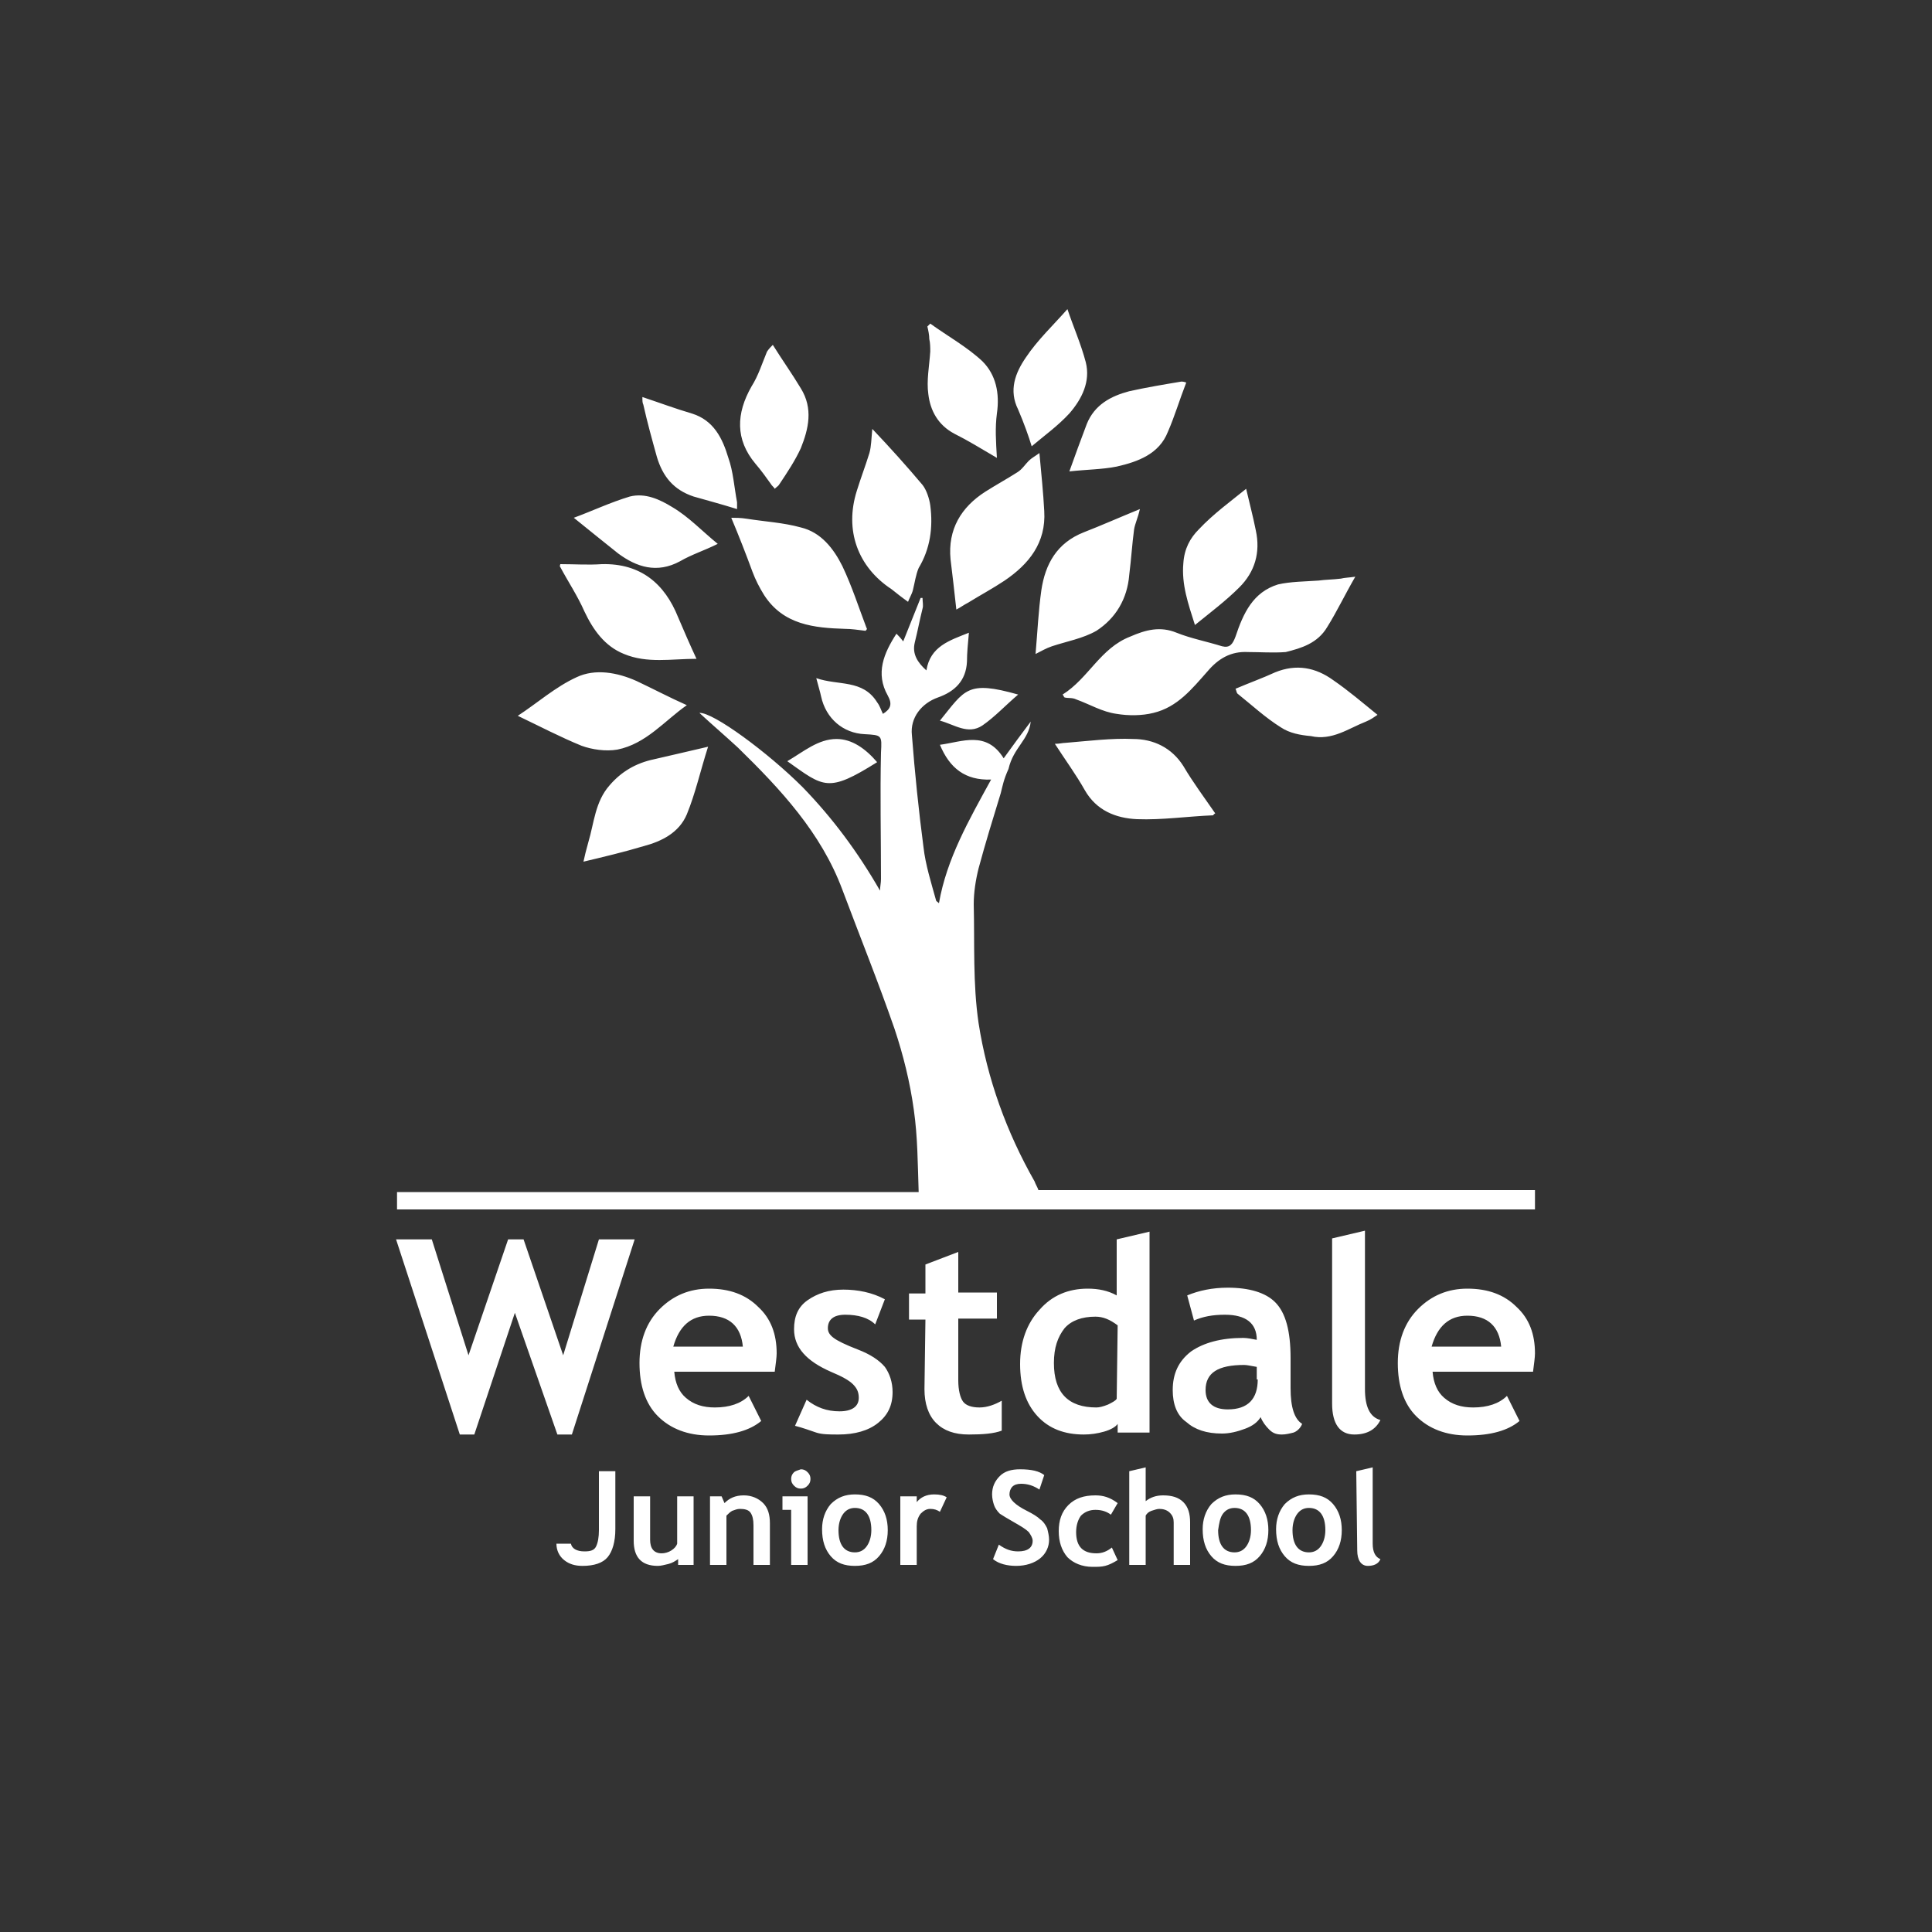
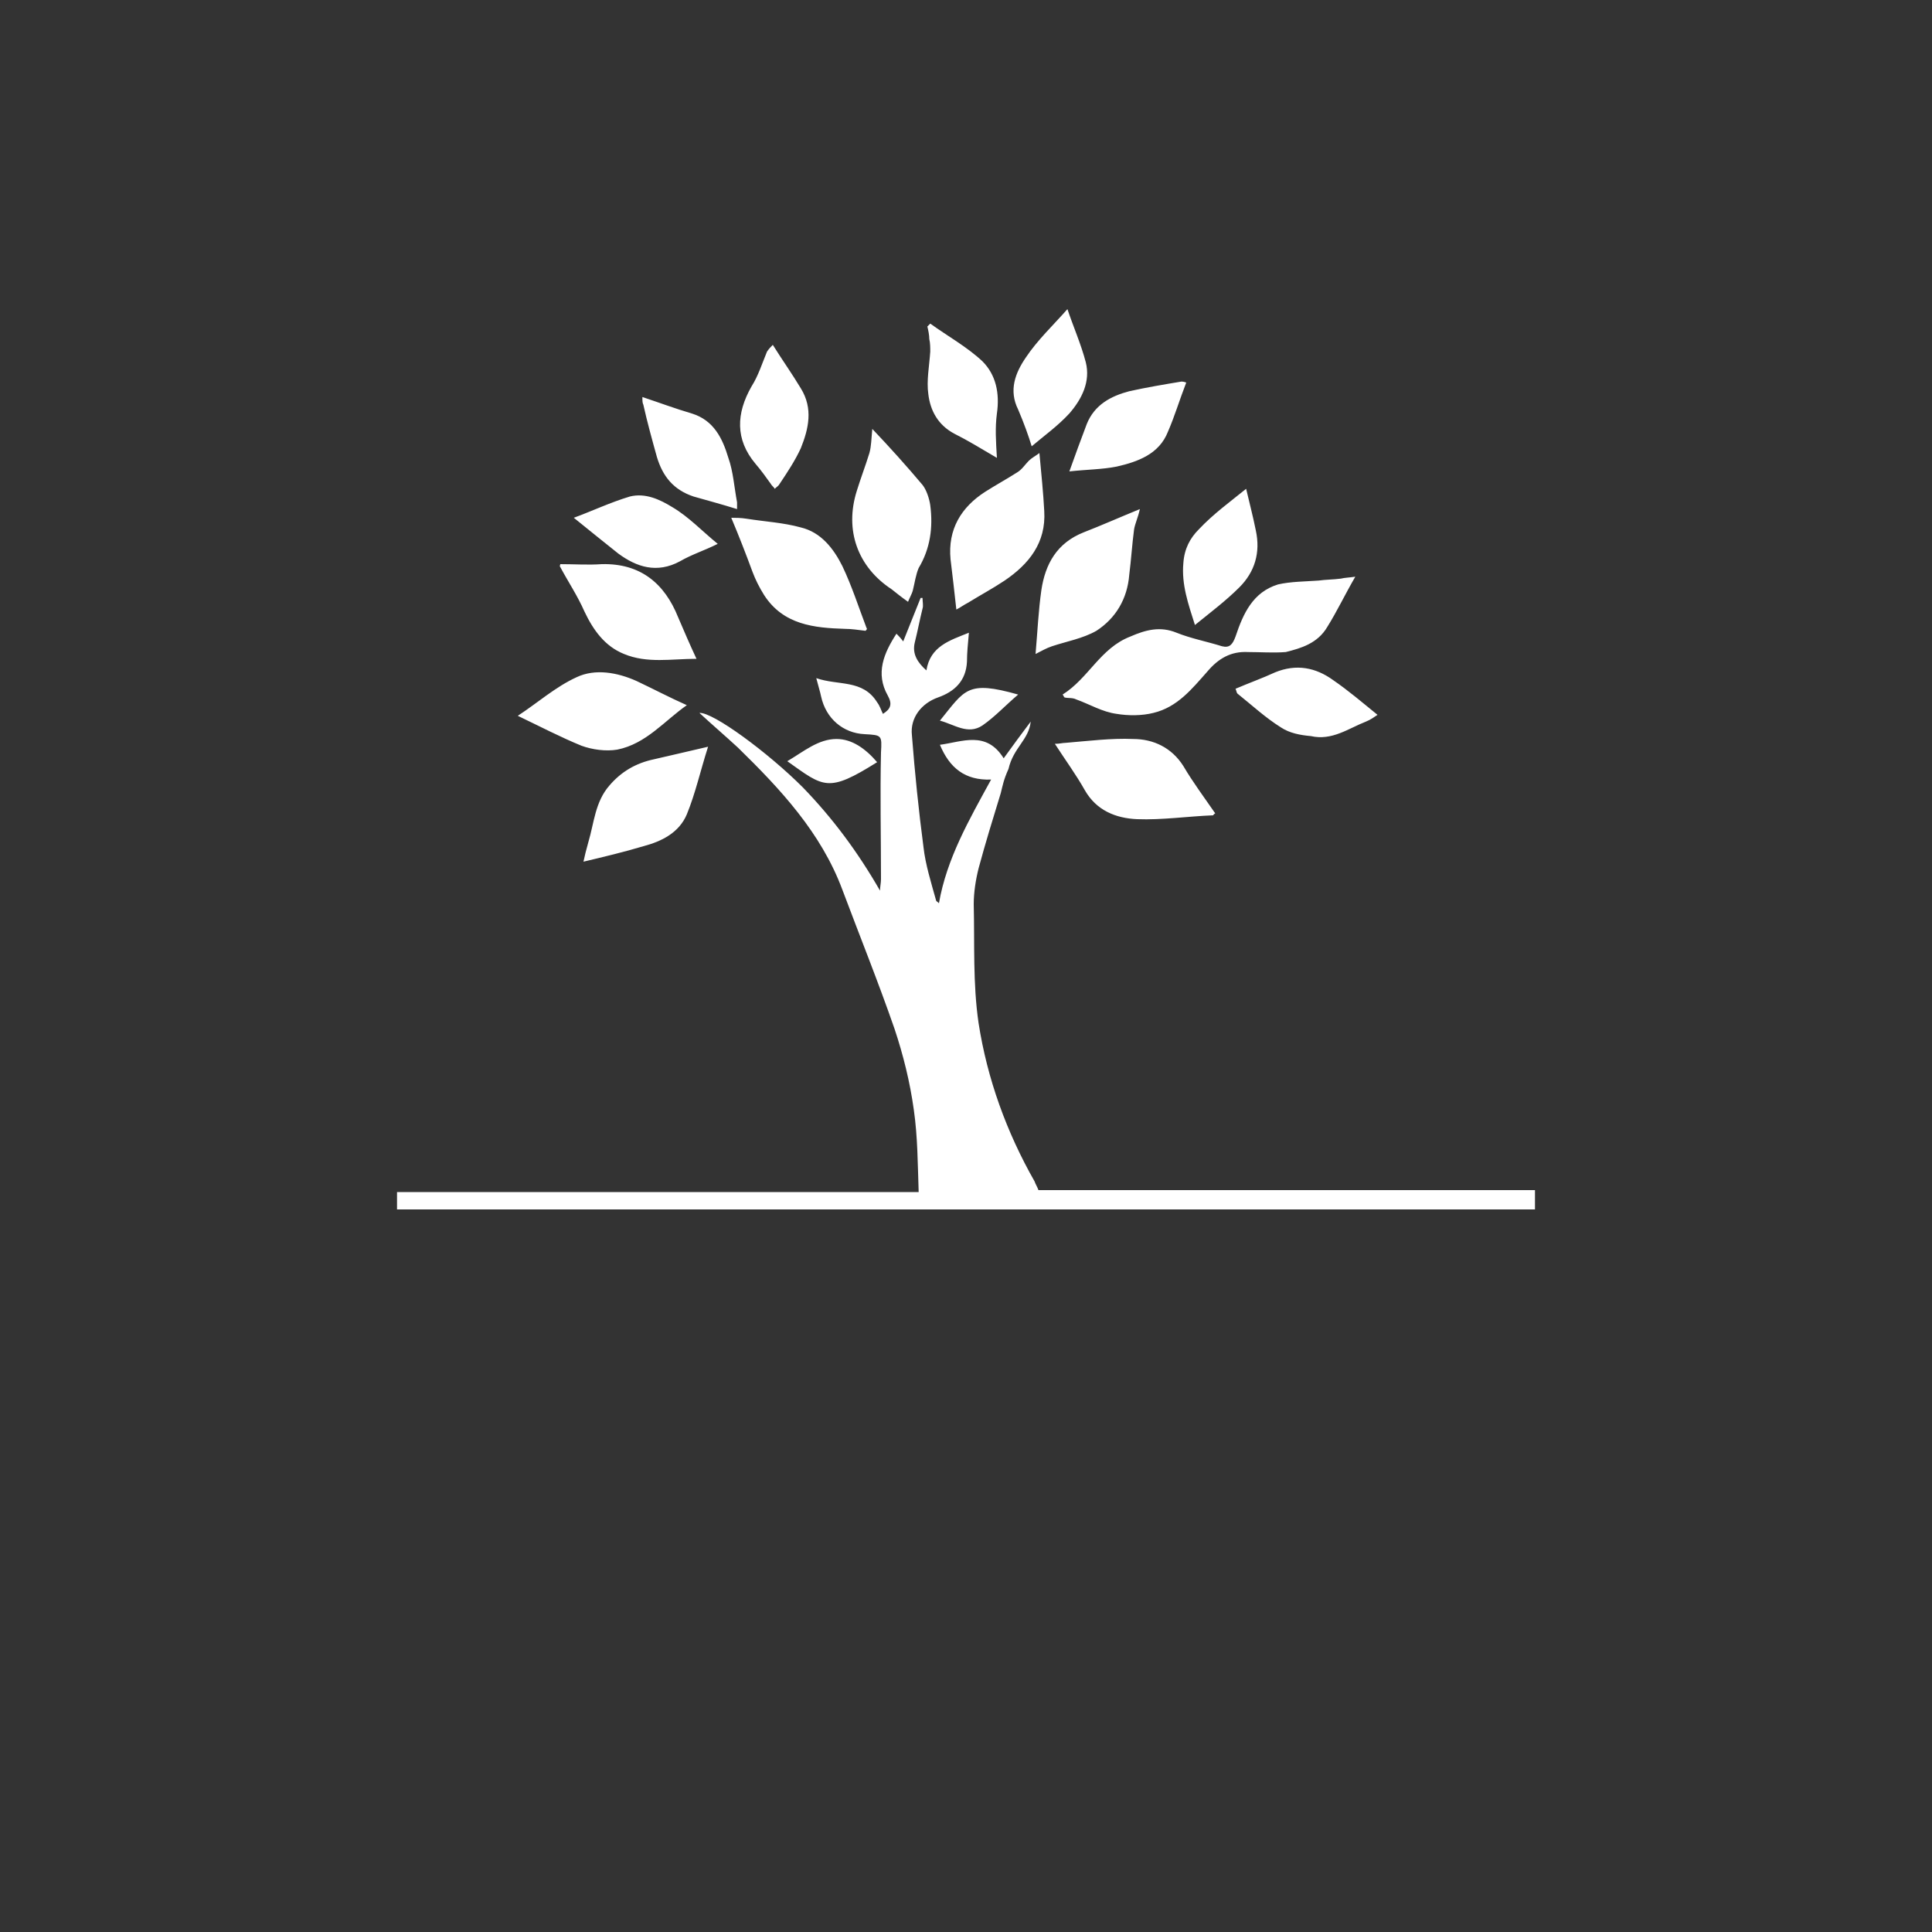
<svg xmlns="http://www.w3.org/2000/svg" xmlns:xlink="http://www.w3.org/1999/xlink" version="1.1" id="Layer_1" x="0px" y="0px" viewBox="0 0 200 200" style="enable-background:new 0 0 200 200;" xml:space="preserve">
  <rect x="0" y="0" width="200" height="200" fill="#333333" stroke="none" />
  <style type="text/css">
	.st0{clip-path:url(#SVGID_00000102521024083097089130000001231398262112577709_);fill:#FFFFFF;}
	.st1{clip-path:url(#SVGID_00000062899817855549348090000007052143738707233970_);fill:#FFFFFF;}
	.st2{clip-path:url(#SVGID_00000020376709702382524940000016896912264540005536_);fill:#FFFFFF;}
</style>
  <g>
    <g>
      <defs>
-         <rect id="SVGID_1_" x="-10.5" y="-10.5" width="221" height="221" />
-       </defs>
+         </defs>
      <clipPath id="SVGID_00000108290476107953467850000007148873153194452873_">
        <use xlink:href="#SVGID_1_" style="overflow:visible;" />
      </clipPath>
    </g>
    <g>
      <defs>
-         <rect id="SVGID_00000034807139123544725570000009962116356861616302_" x="-10.5" y="-10.5" width="221" height="221" />
-       </defs>
+         </defs>
      <clipPath id="SVGID_00000052791903092739828500000009591889934122277260_">
        <use xlink:href="#SVGID_00000034807139123544725570000009962116356861616302_" style="overflow:visible;" />
      </clipPath>
      <path style="clip-path:url(#SVGID_00000052791903092739828500000009591889934122277260_);fill:#FFFFFF;" d="M65.7,128.3H62    l-3.7,12l-4.1-12h-1.6l-4.1,12l-3.8-12H41l6.6,20.2h1.5l4.2-12.6l4.4,12.6h1.5L65.7,128.3z M80.4,140.1c0-2-0.6-3.6-1.9-4.8    c-1.3-1.3-3-1.9-5.1-1.9c-2,0-3.7,0.7-5.1,2.1c-1.4,1.4-2.1,3.3-2.1,5.6s0.6,4.2,1.9,5.5s3.1,2,5.3,2c2.4,0,4.2-0.5,5.4-1.5    l-1.3-2.6c-0.8,0.8-2,1.2-3.5,1.2c-1.2,0-2.2-0.3-3-1c-0.7-0.6-1.1-1.5-1.2-2.7h10.4C80.3,141.2,80.4,140.5,80.4,140.1     M73.4,136.2c2.1,0,3.3,1.1,3.5,3.2h-7.2C70.3,137.3,71.5,136.2,73.4,136.2 M84.5,148.3c0.6,0.2,1.4,0.2,2.3,0.2    c1.7,0,3.1-0.4,4.1-1.2s1.5-1.8,1.5-3.2c0-1-0.3-1.9-0.8-2.6c-0.6-0.7-1.5-1.3-2.8-1.8s-2.1-0.9-2.5-1.2s-0.6-0.6-0.6-1    c0-0.9,0.6-1.4,1.8-1.4c1.3,0,2.4,0.3,3.1,1l1-2.6c-1.3-0.7-2.8-1-4.3-1s-2.7,0.4-3.7,1.1c-1,0.7-1.4,1.7-1.4,3    c0,1.9,1.3,3.3,3.8,4.4c1.2,0.5,1.9,0.9,2.3,1.3c0.4,0.4,0.6,0.8,0.6,1.4c0,0.9-0.7,1.4-2,1.4s-2.4-0.4-3.4-1.2l-1.2,2.7    C83.1,147.8,83.9,148.1,84.5,148.3 M95.7,143.8c0,1.5,0.4,2.7,1.2,3.5c0.8,0.8,1.9,1.2,3.4,1.2s2.6-0.1,3.4-0.4V145    c-0.7,0.4-1.5,0.7-2.3,0.7s-1.4-0.2-1.7-0.6c-0.3-0.4-0.5-1.2-0.5-2.2v-6.4h4v-2.7h-4v-4.2l-3.4,1.3v3h-1.7v2.7h1.7L95.7,143.8    L95.7,143.8z M119,148.3v-20.8l-3.4,0.8v5.8c-0.9-0.5-1.9-0.7-3-0.7c-2,0-3.7,0.7-5,2.2c-1.3,1.4-2,3.3-2,5.6s0.6,4.1,1.8,5.4    c1.2,1.3,2.8,1.9,4.8,1.9c0.7,0,1.4-0.1,2.1-0.3s1.2-0.5,1.4-0.8v0.9L119,148.3L119,148.3z M115.6,144.8c-0.1,0.2-0.5,0.4-0.9,0.6    c-0.5,0.2-0.9,0.3-1.2,0.3c-2.9,0-4.4-1.5-4.4-4.6c0-1.6,0.4-2.7,1.1-3.6c0.7-0.8,1.8-1.2,3.2-1.2c0.8,0,1.5,0.3,2.3,0.9    L115.6,144.8L115.6,144.8z M131.4,148c0.4,0.4,0.8,0.5,1.3,0.5c0.4,0,0.8-0.1,1.2-0.2c0.3-0.1,0.7-0.4,0.9-0.9    c-0.8-0.5-1.2-1.7-1.2-3.7v-3.1c0-2.8-0.5-4.7-1.6-5.8c-1-1-2.7-1.5-4.9-1.5c-1.6,0-3,0.3-4.2,0.8l0.7,2.6    c0.9-0.4,1.9-0.6,3.2-0.6c2.2,0,3.3,0.9,3.3,2.6c-0.5-0.1-1-0.2-1.4-0.2c-2.3,0-4.1,0.5-5.4,1.4c-1.3,1-1.9,2.3-1.9,4    c0,1.4,0.4,2.6,1.4,3.3c0.9,0.8,2.1,1.2,3.7,1.2c0.8,0,1.6-0.2,2.4-0.5c0.8-0.3,1.3-0.7,1.6-1.2C130.7,147.2,131,147.6,131.4,148     M130.2,142.8c0,2-1,3.1-3.1,3.1c-1.5,0-2.3-0.7-2.3-2c0-1.8,1.3-2.6,4-2.6c0.3,0,0.7,0.1,1.3,0.2v1.3H130.2z M137.9,145.3    c0,2.1,0.8,3.2,2.3,3.2c1.3,0,2.2-0.5,2.7-1.5c-1.1-0.3-1.6-1.4-1.6-3.2v-16.4l-3.4,0.8V145.3z M158.9,140.1c0-2-0.6-3.6-1.9-4.8    c-1.3-1.3-3-1.9-5.1-1.9c-2,0-3.7,0.7-5.1,2.1c-1.4,1.4-2.1,3.3-2.1,5.6s0.6,4.2,1.9,5.5c1.3,1.3,3.1,2,5.3,2    c2.4,0,4.2-0.5,5.4-1.5l-1.3-2.6c-0.8,0.8-2,1.2-3.5,1.2c-1.2,0-2.2-0.3-3-1c-0.7-0.6-1.1-1.5-1.2-2.7h10.4    C158.8,141.2,158.9,140.5,158.9,140.1 M151.9,136.2c2.1,0,3.3,1.1,3.5,3.2h-7.2C148.8,137.3,150,136.2,151.9,136.2" />
    </g>
    <g>
      <defs>
-         <rect id="SVGID_00000098183429874937007480000000338649759864902066_" x="-10.5" y="-10.5" width="221" height="221" />
-       </defs>
+         </defs>
      <clipPath id="SVGID_00000062162913599825456950000005771009403633682343_">
        <use xlink:href="#SVGID_00000098183429874937007480000000338649759864902066_" style="overflow:visible;" />
      </clipPath>
      <path style="clip-path:url(#SVGID_00000062162913599825456950000005771009403633682343_);fill:#FFFFFF;" d="M58.4,161.5    c0.5,0.4,1.1,0.6,1.9,0.6c1.2,0,2.1-0.3,2.6-0.9c0.5-0.6,0.8-1.6,0.8-2.9v-6H62v6.1c0,0.7-0.1,1.3-0.3,1.7    c-0.2,0.4-0.6,0.5-1.2,0.5c-0.8,0-1.3-0.3-1.4-0.8h-1.5C57.6,160.5,57.9,161.1,58.4,161.5 M71.8,162v-7.1h-1.7v4.9    c-0.1,0.3-0.3,0.5-0.6,0.7c-0.3,0.2-0.7,0.3-1,0.3c-0.8,0-1.2-0.5-1.2-1.4v-4.5h-1.7v4.6c0,1.7,0.8,2.6,2.5,2.6    c0.3,0,0.7-0.1,1.1-0.2c0.4-0.1,0.7-0.3,1-0.5v0.6L71.8,162L71.8,162z M79.7,162v-4.3c0-0.9-0.2-1.6-0.7-2.1s-1.2-0.8-2-0.8    c-0.9,0-1.5,0.3-2,0.8l-0.3-0.7h-1.2v7.1h1.7v-5.1c0.2-0.2,0.4-0.4,0.6-0.5c0.3-0.1,0.5-0.2,0.8-0.2c0.5,0,0.9,0.1,1.1,0.4    c0.2,0.3,0.3,0.7,0.3,1.3v4.1H79.7z M82.2,152.4c-0.2,0.2-0.3,0.4-0.3,0.7s0.1,0.5,0.3,0.7c0.2,0.2,0.4,0.3,0.7,0.3    c0.3,0,0.5-0.1,0.7-0.3s0.3-0.4,0.3-0.7s-0.1-0.5-0.3-0.7c-0.2-0.2-0.4-0.3-0.7-0.3C82.6,152.2,82.3,152.3,82.2,152.4 M83.6,162    v-7.1H81v1.4h0.9v5.7L83.6,162L83.6,162z M86,161.1c0.6,0.7,1.4,1,2.5,1s1.9-0.3,2.5-1s0.9-1.6,0.9-2.7c0-1.1-0.3-2-0.9-2.7    s-1.4-1-2.5-1c-1,0-1.8,0.3-2.5,1c-0.6,0.7-0.9,1.6-0.9,2.6C85.1,159.5,85.4,160.4,86,161.1 M87.3,156.7c0.3-0.4,0.7-0.6,1.2-0.6    c1.1,0,1.7,0.8,1.7,2.3c0,0.7-0.2,1.3-0.5,1.7s-0.7,0.6-1.2,0.6c-1.1,0-1.7-0.8-1.7-2.3C86.8,157.7,87,157.1,87.3,156.7 M98,155    c-0.3-0.2-0.7-0.3-1.3-0.3c-0.8,0-1.4,0.3-1.8,0.8v-0.6h-1.7v7.1h1.7v-4c0-0.5,0.1-0.9,0.4-1.3c0.3-0.3,0.6-0.5,1-0.5    s0.7,0.1,1,0.3L98,155z M105.2,162.1c1,0,1.9-0.3,2.5-0.8s0.9-1.2,0.9-1.9c0-0.4-0.1-0.8-0.2-1.2c-0.2-0.4-0.4-0.7-0.7-0.9    c-0.3-0.3-0.8-0.6-1.4-0.9c-1.2-0.6-1.8-1.2-1.8-1.7c0-0.3,0.1-0.6,0.3-0.8c0.2-0.2,0.5-0.3,0.9-0.3c0.7,0,1.3,0.2,1.9,0.6    l0.5-1.5c-0.5-0.4-1.3-0.6-2.5-0.6c-0.9,0-1.6,0.2-2.1,0.7s-0.8,1.1-0.8,1.9c0,0.4,0.1,0.8,0.2,1.1s0.3,0.6,0.6,0.9    c0.3,0.2,0.8,0.5,1.5,0.9s1.2,0.7,1.5,1c0.2,0.3,0.4,0.6,0.4,0.9c0,0.7-0.5,1.1-1.5,1.1c-0.7,0-1.3-0.2-2-0.7l-0.6,1.5    C103.4,161.9,104.3,162.1,105.2,162.1 M113.4,154.8c-1.2,0-2.1,0.3-2.8,1c-0.7,0.7-1,1.6-1,2.7c0,1.1,0.3,2,0.9,2.7    c0.6,0.6,1.5,1,2.6,1c0.5,0,0.9,0,1.3-0.1s0.8-0.3,1.3-0.6l-0.6-1.3c-0.5,0.4-1,0.6-1.6,0.6c-1.4,0-2.1-0.7-2.1-2.2    c0-0.7,0.2-1.3,0.5-1.7c0.4-0.4,0.9-0.6,1.5-0.6c0.7,0,1.2,0.2,1.6,0.5l0.7-1.2C114.9,155,114.2,154.8,113.4,154.8 M123.2,162    v-4.4c0-0.9-0.2-1.6-0.7-2.1s-1.2-0.7-2.1-0.7c-0.7,0-1.3,0.2-1.8,0.6v-3.5l-1.7,0.4v9.7h1.7v-5.1c0.1-0.2,0.3-0.4,0.6-0.5    s0.6-0.2,0.8-0.2c0.4,0,0.8,0.1,1.1,0.4c0.3,0.3,0.4,0.6,0.4,1v4.4L123.2,162L123.2,162z M125.4,161.1c0.6,0.7,1.4,1,2.5,1    s1.9-0.3,2.5-1s0.9-1.6,0.9-2.7c0-1.1-0.3-2-0.9-2.7c-0.6-0.7-1.4-1-2.5-1c-1,0-1.8,0.3-2.5,1c-0.6,0.7-0.9,1.6-0.9,2.6    C124.5,159.5,124.8,160.4,125.4,161.1 M126.6,156.7c0.3-0.4,0.7-0.6,1.2-0.6c1.1,0,1.7,0.8,1.7,2.3c0,0.7-0.2,1.3-0.5,1.7    s-0.7,0.6-1.2,0.6c-1.1,0-1.7-0.8-1.7-2.3C126.2,157.7,126.3,157.1,126.6,156.7 M133,161.1c0.6,0.7,1.4,1,2.5,1s1.9-0.3,2.5-1    s0.9-1.6,0.9-2.7c0-1.1-0.3-2-0.9-2.7c-0.6-0.7-1.4-1-2.5-1c-1,0-1.8,0.3-2.5,1c-0.6,0.7-0.9,1.6-0.9,2.6    C132.1,159.5,132.4,160.4,133,161.1 M134.3,156.7c0.3-0.4,0.7-0.6,1.2-0.6c1.1,0,1.7,0.8,1.7,2.3c0,0.7-0.2,1.3-0.5,1.7    s-0.7,0.6-1.2,0.6c-1.1,0-1.7-0.8-1.7-2.3C133.8,157.7,134,157.1,134.3,156.7 M140.5,160.5c0,1,0.4,1.6,1.1,1.6    c0.6,0,1.1-0.2,1.3-0.7c-0.5-0.2-0.8-0.7-0.8-1.6v-7.9l-1.7,0.4L140.5,160.5L140.5,160.5z" />
    </g>
    <g>
      <defs>
        <rect id="SVGID_00000026130592997933771000000013153260992988469125_" x="-10.5" y="-10.5" width="221" height="221" />
      </defs>
      <clipPath id="SVGID_00000094603595675025916330000002978031888683429768_">
        <use xlink:href="#SVGID_00000026130592997933771000000013153260992988469125_" style="overflow:visible;" />
      </clipPath>
      <path style="clip-path:url(#SVGID_00000094603595675025916330000002978031888683429768_);fill:#FFFFFF;" d="M86.6,76.5    c-1.9,0-3.4,1.3-5.1,2.3c3.8,2.7,4.2,3.3,9.3,0.1C89.6,77.5,88.2,76.5,86.6,76.5 M158.9,125v-1.8h-51.4c-0.1-0.3-0.3-0.6-0.4-0.9    c-2.9-5.1-4.9-10.6-5.8-16.4c-0.6-4.1-0.4-8.2-0.5-12.3c0-1.2,0.2-2.5,0.5-3.7c0.7-2.6,1.5-5.2,2.3-7.8c0.2-0.8,0.3-1.4,0.8-2.5    c0.5-2.2,2.1-3,2.3-4.9c-0.9,1.2-1.8,2.4-2.8,3.8c-1.8-2.9-4.3-1.7-6.6-1.4c1,2.4,2.6,3.7,5.3,3.6c-2.3,4.2-4.6,8.2-5.4,12.8    c-0.2-0.2-0.3-0.2-0.3-0.3c-0.5-1.8-1.1-3.7-1.3-5.5c-0.5-3.8-0.9-7.7-1.2-11.6c-0.2-1.8,1-3.3,2.7-3.9s2.9-1.7,3-3.7    c0-0.9,0.1-1.9,0.2-3c-2,0.8-4,1.4-4.4,3.9c-0.9-0.8-1.5-1.7-1.2-2.9c0.3-1.2,0.5-2.3,0.8-3.5c0.1-0.3,0-0.7,0-1.1    c-0.1,0-0.1,0-0.2,0c-0.6,1.5-1.2,3-1.8,4.5c-0.3-0.4-0.5-0.6-0.7-0.8c-1.3,2-2.2,4.1-0.9,6.4c0.5,0.9,0.3,1.4-0.5,1.9    c-0.2-0.4-0.3-0.8-0.6-1.2c-1.5-2.4-4-1.7-6.3-2.5c0.2,0.8,0.4,1.4,0.5,1.9c0.5,2.3,2.3,3.8,4.5,3.9c1.8,0.1,1.8,0.1,1.7,1.9    c-0.1,4.4,0,8.7,0,13.1c0,0.4-0.1,0.8-0.1,1.2c-2.3-4-4.9-7.5-8-10.7c-3.6-3.6-9.3-7.8-10.7-7.7c1.3,1.2,2.7,2.4,4,3.6    c4.4,4.3,8.6,8.8,10.8,14.7c1.8,4.8,3.7,9.5,5.4,14.4c0.9,2.7,1.6,5.5,2,8.4c0.4,2.8,0.4,5.6,0.5,8.5h-54v1.8h117.8V125z     M141.4,74.7c0.5-0.2,0.9-0.5,1.2-0.7c-1.6-1.3-3-2.5-4.6-3.6c-1.8-1.3-3.8-1.7-6-0.8c-1.3,0.6-2.7,1.1-4.1,1.7    c0.1,0.2,0.1,0.4,0.2,0.5c1.5,1.2,2.9,2.5,4.5,3.5c0.9,0.6,2,0.8,3.1,0.9C137.9,76.7,139.6,75.4,141.4,74.7 M110.3,76.9    c-0.3,0-0.6,0.1-1.1,0.1c1.1,1.7,2.2,3.2,3.1,4.8c1.2,2.1,3.2,2.9,5.4,3c2.6,0.1,5.3-0.3,7.9-0.4c0,0,0-0.1,0.2-0.2    c-1.1-1.6-2.3-3.2-3.3-4.9c-1.2-1.9-3.1-2.8-5.2-2.8C115.1,76.4,112.7,76.7,110.3,76.9 M137.4,64.9c1-1.6,1.8-3.3,2.9-5.2    c-0.7,0.1-1.1,0.1-1.5,0.2c-0.8,0.1-1.6,0.1-2.3,0.2c-1.4,0.1-2.9,0.1-4.2,0.4c-2.6,0.8-3.6,3-4.4,5.4c-0.3,0.8-0.6,1.2-1.4,1    c-1.6-0.5-3.2-0.8-4.7-1.4c-1.7-0.7-3.2-0.3-4.8,0.4c-3.1,1.2-4.3,4.3-7,6c0.1,0.1,0.1,0.2,0.2,0.3c0.4,0.1,0.8,0,1.2,0.2    c1.4,0.5,2.7,1.3,4.2,1.5c1.2,0.2,2.6,0.2,3.8-0.1c2.5-0.6,4-2.5,5.6-4.3c1.1-1.3,2.4-2.1,4.2-2c1.3,0,2.6,0.1,3.9,0    C134.7,67.1,136.4,66.6,137.4,64.9 M128.3,60.8c1.6-1.6,2.2-3.6,1.7-5.9c-0.3-1.5-0.7-3-1-4.3c-1.6,1.3-3.4,2.6-4.9,4.2    c-0.9,0.9-1.5,2-1.6,3.5c-0.2,2.2,0.5,4.2,1.2,6.4C125.3,63.4,126.9,62.2,128.3,60.8 M120.9,44.7c0.7-1.6,1.2-3.3,1.9-5.1    c-0.3-0.1-0.4-0.1-0.5-0.1c-1.8,0.3-3.6,0.6-5.4,1c-1.9,0.5-3.6,1.4-4.4,3.4c-0.6,1.6-1.2,3.2-1.8,4.9c1.8-0.2,3.4-0.2,4.9-0.5    C117.8,47.8,120,47,120.9,44.7 M110.7,42.8c1.3-1.5,2.2-3.3,1.7-5.3c-0.5-1.9-1.3-3.7-1.9-5.5c-1.5,1.7-3.1,3.2-4.3,5    c-1.1,1.6-1.8,3.4-0.8,5.4c0.6,1.4,1.1,2.8,1.4,3.8C108.1,45.1,109.5,44.1,110.7,42.8 M107.8,61.1c-0.3,2.1-0.4,4.3-0.6,6.6    c0.6-0.3,1.1-0.6,1.7-0.8c1.5-0.5,3.2-0.8,4.6-1.6c2-1.3,3.2-3.3,3.4-5.8c0.2-1.6,0.3-3.2,0.5-4.7c0.1-0.6,0.4-1.2,0.6-2.1    c-2.2,0.9-4,1.7-5.8,2.4C109.4,56.2,108.2,58.4,107.8,61.1 M105.4,71.9c-5.3-1.5-5.5-0.5-8.1,2.7c1.5,0.4,2.9,1.5,4.4,0.5    C103,74.2,104.1,73,105.4,71.9 M99,63.1c0.4-0.2,0.8-0.5,1.2-0.7c1.3-0.8,2.6-1.5,3.8-2.3c2.5-1.7,4.3-3.9,4.1-7.2    c-0.1-1.9-0.3-3.8-0.5-6c-0.4,0.3-0.8,0.5-1.1,0.8c-0.4,0.4-0.7,0.9-1.2,1.2c-1.1,0.7-2.2,1.3-3.3,2c-2.5,1.6-3.9,3.9-3.6,7    C98.6,59.5,98.8,61.3,99,63.1 M103.2,42.8c0.3-2.1-0.1-4-1.5-5.4c-1.6-1.5-3.6-2.6-5.4-3.9c-0.1,0.1-0.2,0.2-0.3,0.3    c0.1,0.4,0.2,0.9,0.2,1.3c0.1,0.4,0.1,0.9,0.1,1.3c-0.1,1.5-0.4,3-0.2,4.4c0.2,1.7,1,3.2,2.7,4.1c1.4,0.7,2.7,1.5,4.4,2.5    C103.1,45.7,103,44.3,103.2,42.8 M96.3,52.3c-0.1-0.7-0.4-1.6-0.8-2.1c-1.6-1.9-3.3-3.8-5.2-5.8c-0.1,1-0.1,1.8-0.3,2.5    c-0.4,1.3-0.9,2.6-1.3,3.9c-1.3,4.1,0.1,7.9,3.6,10.2c0.5,0.4,1,0.8,1.7,1.3c0.1-0.3,0.4-0.8,0.5-1.2c0.2-0.8,0.3-1.6,0.6-2.3    C96.3,56.8,96.6,54.6,96.3,52.3 M89.7,65c-0.8-2.1-1.5-4.3-2.5-6.4c-0.9-1.8-2.2-3.5-4.3-4c-1.8-0.5-3.7-0.6-5.6-0.9    c-0.6-0.1-1.2-0.1-1.6-0.1c0.8,1.9,1.5,3.7,2.2,5.6c0.3,0.8,0.7,1.6,1.2,2.4c2,3.1,5.2,3.4,8.4,3.5c0.6,0,1.3,0.1,2.1,0.2    C89.7,65.2,89.8,65.1,89.7,65 M82.9,46.4c0.8-2,1.3-4.1,0-6.2C82,38.7,81,37.3,80,35.7c-0.2,0.2-0.4,0.4-0.6,0.7    c-0.5,1.2-0.9,2.5-1.6,3.6c-1.6,2.8-1.7,5.5,0.4,8c0.6,0.7,1.1,1.4,1.6,2.1c0.1,0.2,0.3,0.3,0.4,0.5c0.2-0.2,0.4-0.3,0.5-0.5    C81.5,48.9,82.3,47.7,82.9,46.4 M76.3,52.7c0-0.3,0-0.5,0-0.7c-0.3-1.6-0.4-3.2-0.9-4.6c-0.6-2-1.5-3.9-3.8-4.6    c-1.7-0.5-3.3-1.1-5.1-1.7c0,0.4,0,0.6,0.1,0.8c0.4,1.8,0.9,3.6,1.4,5.4c0.6,2,1.7,3.4,3.8,4.1C73.2,51.8,74.7,52.2,76.3,52.7     M69.6,52.5c-1.3-0.8-2.8-1.5-4.4-1.1c-2,0.6-3.9,1.5-5.8,2.2c1.6,1.3,3.1,2.5,4.6,3.7c1.9,1.4,4,2.1,6.4,0.8    c1.2-0.7,2.5-1.1,3.9-1.8C72.7,55,71.3,53.5,69.6,52.5 M58,58.4c0,0.1-0.1,0.2,0,0.3c0.8,1.5,1.8,3,2.5,4.6    c0.9,1.9,2.1,3.6,4.1,4.4c2.4,1,4.9,0.5,7.5,0.5c-0.7-1.5-1.3-2.9-1.9-4.3c-1.4-3.5-3.9-5.6-7.9-5.5C60.9,58.5,59.5,58.4,58,58.4     M63.1,81.3c-1.5,1.7-1.6,3.9-2.2,5.9c-0.2,0.7-0.4,1.5-0.5,2c2.1-0.5,4.2-1,6.2-1.6c1.9-0.5,3.7-1.4,4.5-3.3    c0.9-2.2,1.4-4.5,2.2-7c-2.1,0.5-3.9,0.9-5.6,1.3C65.8,79,64.3,79.9,63.1,81.3 M60.2,77.2c1.1,0.4,2.5,0.6,3.7,0.4    c3-0.6,4.9-3,7.2-4.6c-1.8-0.8-3.5-1.7-5.2-2.5c-2-0.9-4.3-1.3-6.2-0.4c-2.2,1-4.1,2.7-6.1,4C55.9,75.2,58,76.3,60.2,77.2" />
    </g>
  </g>
</svg>